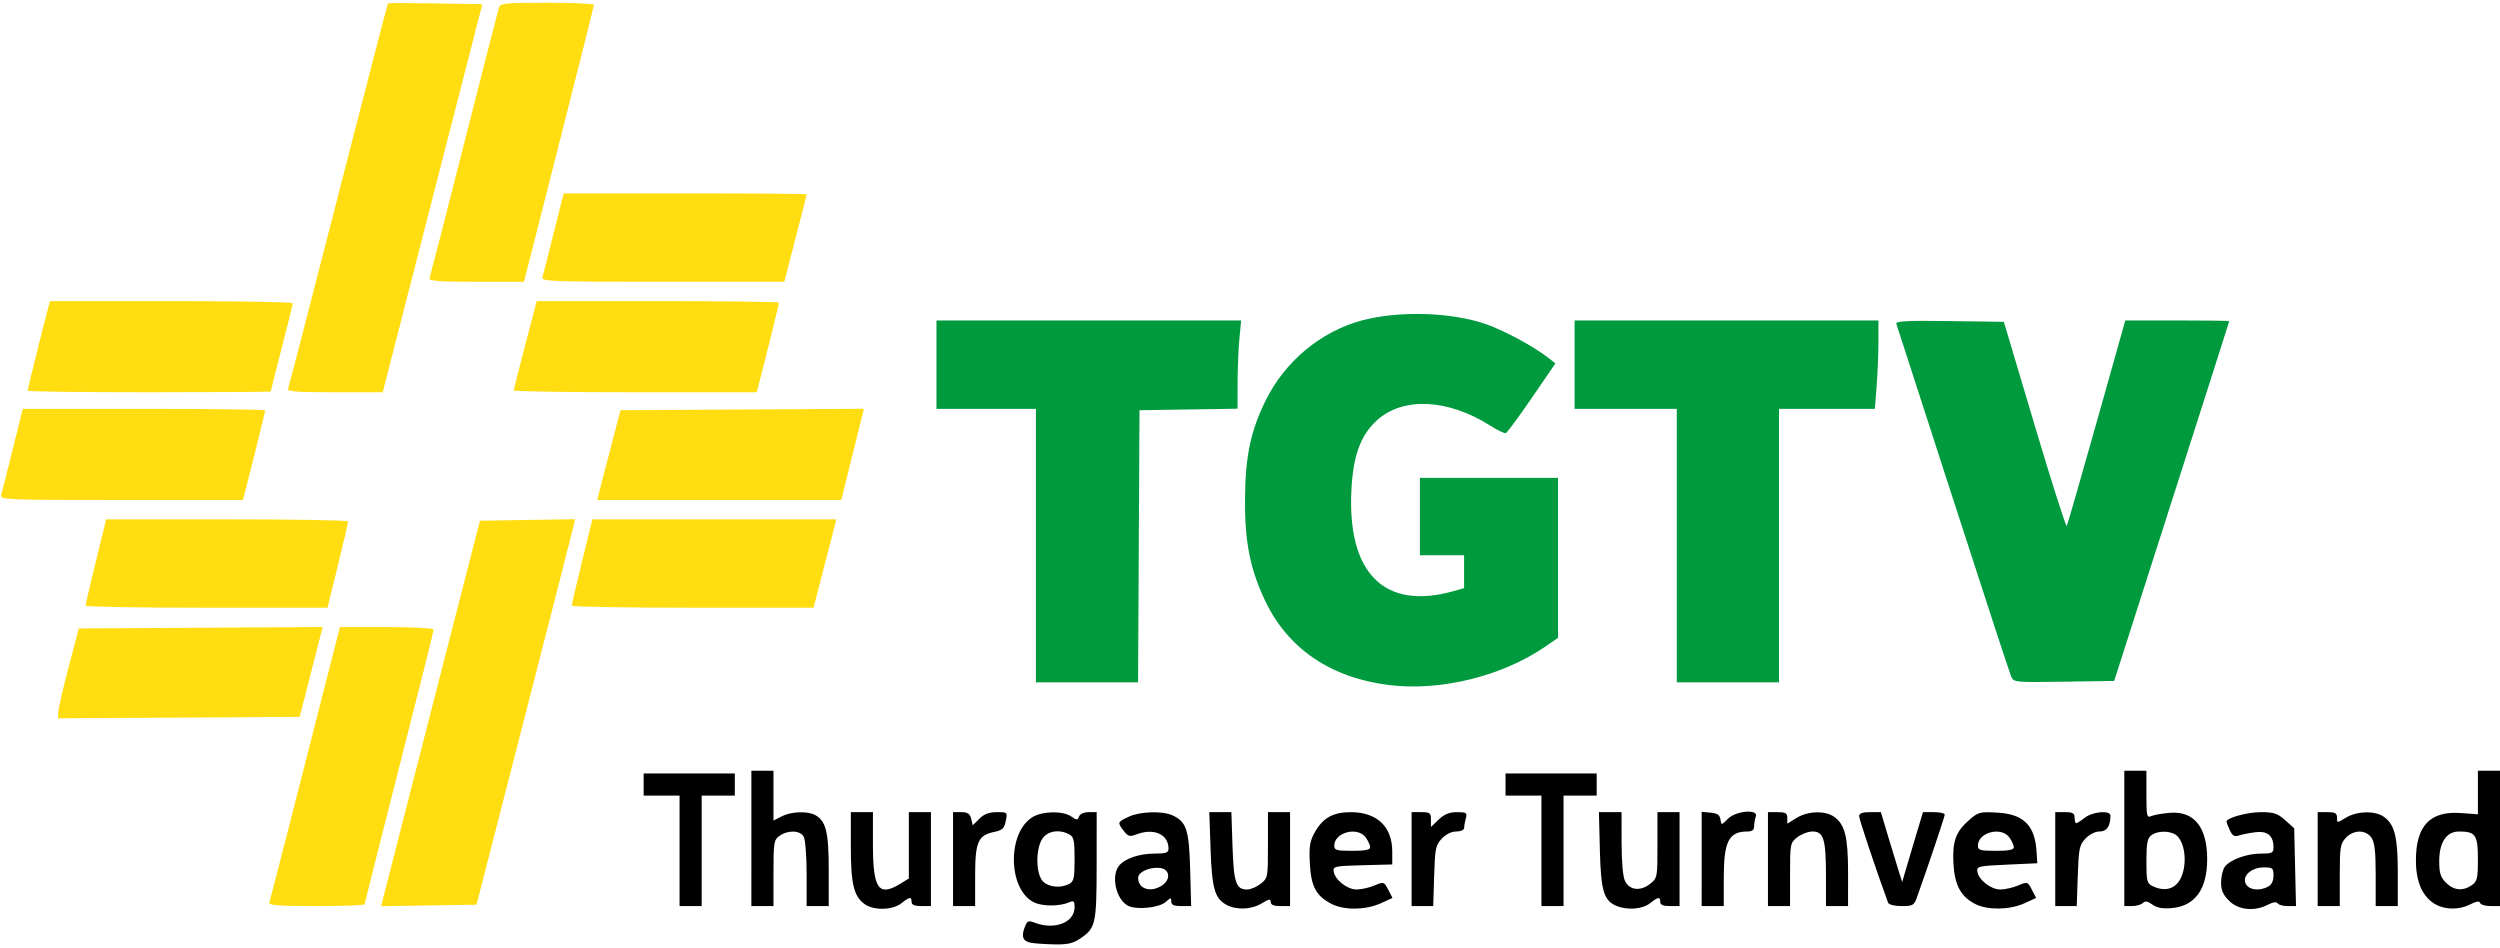
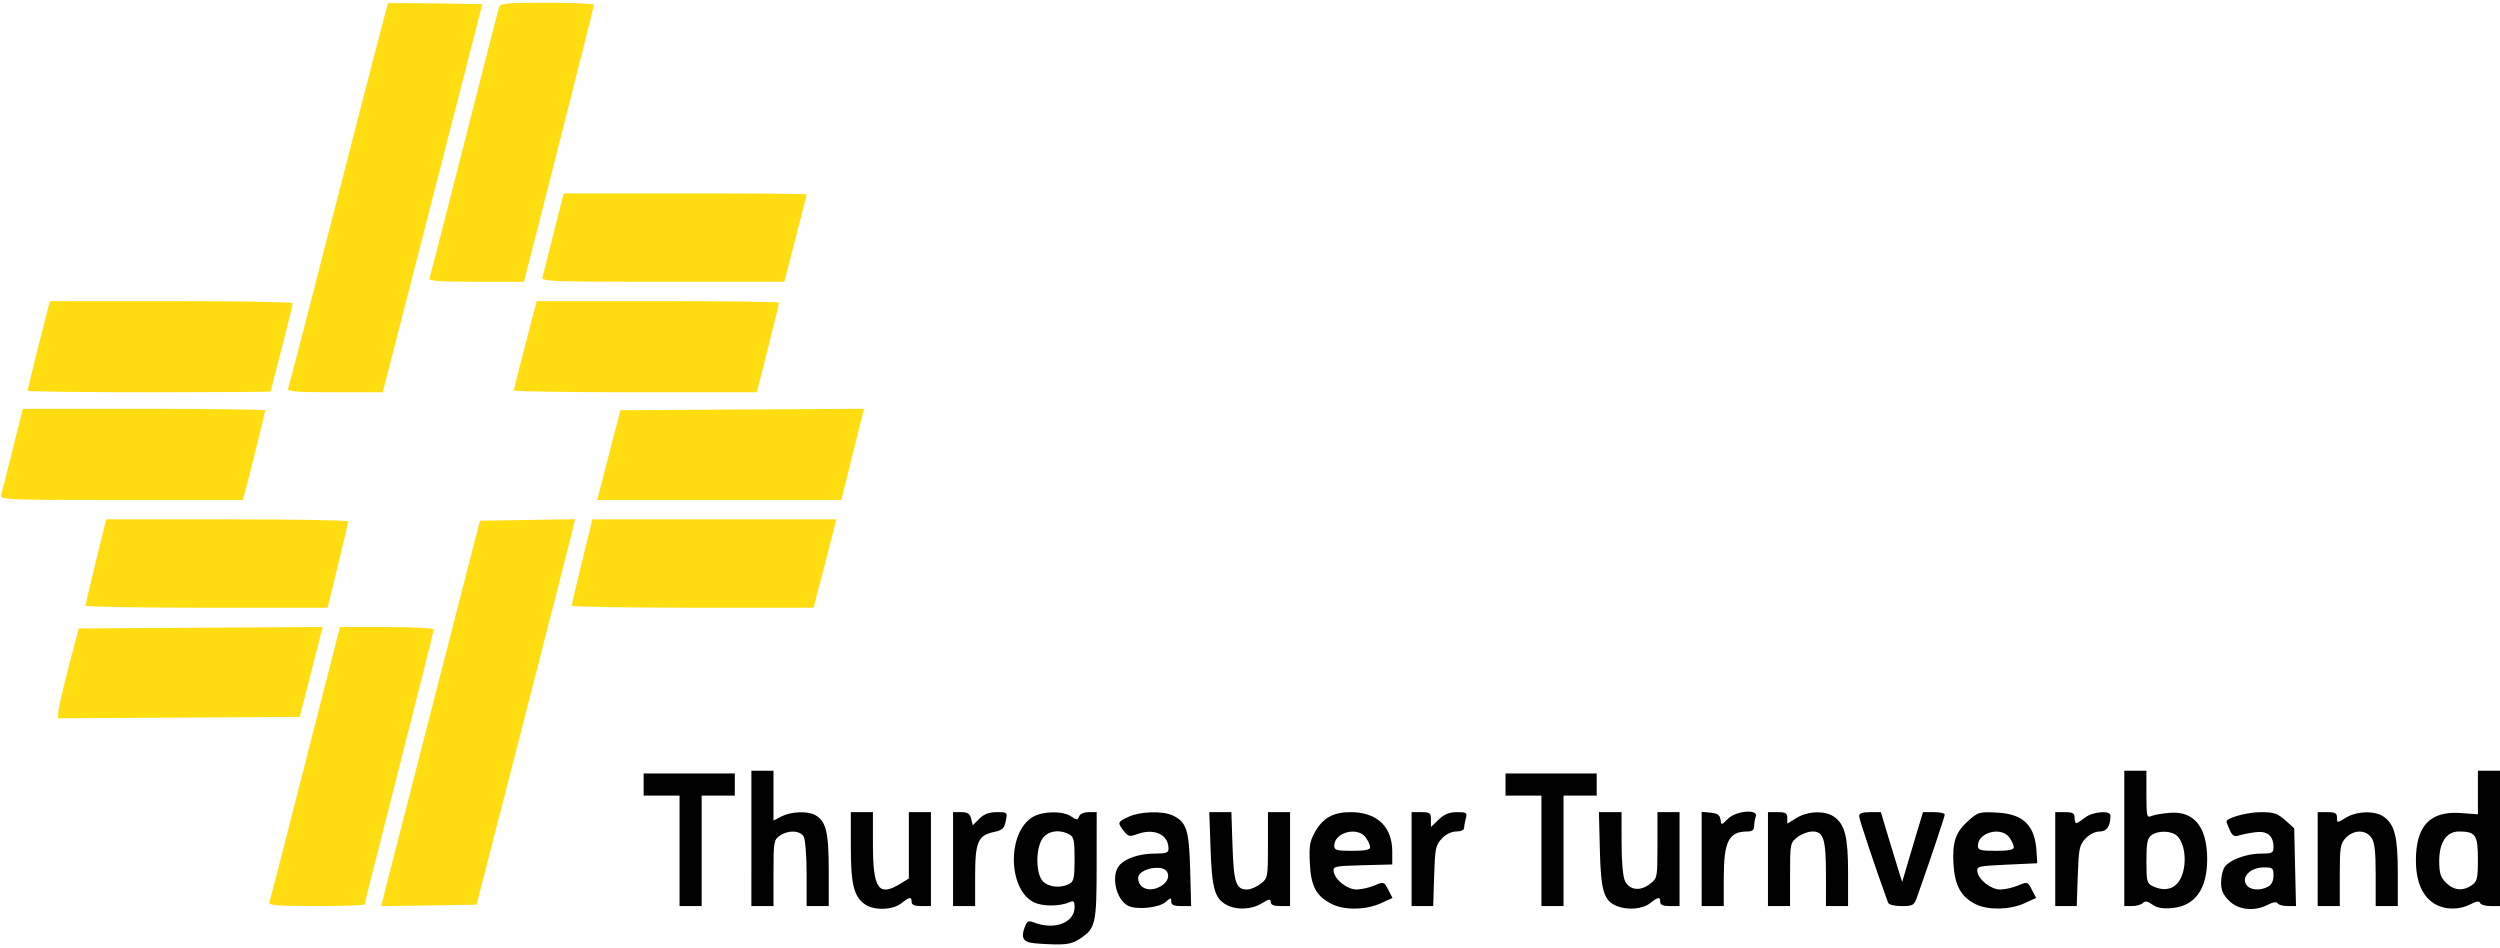
<svg xmlns="http://www.w3.org/2000/svg" xmlns:ns1="http://sodipodi.sourceforge.net/DTD/sodipodi-0.dtd" xmlns:ns2="http://www.inkscape.org/namespaces/inkscape" width="905" height="343" viewBox="0 0 905 343" version="1.1" id="svg1" ns1:docname="TGTV_rgb.svg" ns2:version="1.4 (86a8ad7, 2024-10-11)">
  <defs id="defs1" />
  <path style="display:inline;fill:#ffdd10;fill-opacity:1" d="m 97.5,326.75 c 0.241,-0.688 5.649,-21.725 12.018,-46.75 6.37,-25.025 12.026,-47.188 12.57,-49.25 l 0.989,-3.75 h 16.961 c 9.363,0 16.961,0.402 16.961,0.898 0,0.494 -5.625,22.933 -12.5,49.864 -6.875,26.931 -12.5,49.251 -12.5,49.602 0,0.35 -7.861,0.636 -17.469,0.636 -13.541,0 -17.37,-0.281 -17.031,-1.25 z M 138.521,325.774 C 138.835,324.523 146.885,293.125 156.41,256 l 17.319,-67.5 17.22,-0.274 17.22,-0.274 -0.625,2.774 C 207.2,192.252 199.174,223.65 189.709,260.5 l -17.209,67 -17.275,0.274 -17.275,0.274 z M 21.085,257.761 c 0.047,-1.243 1.734,-8.561 3.75,-16.261 L 28.5,227.5 72.649,227.24 116.798,226.979 112.649,243.24 108.5,259.5 64.75,259.761 21,260.021 Z M 30.979,219.25 c -0.012,-0.412 1.661,-7.612 3.717,-16 L 38.435,188 h 43.783 c 24.08,0 43.792,0.338 43.804,0.75 0.012,0.412 -1.661,7.612 -3.717,16 L 118.565,220 H 74.783 c -24.08,0 -43.792,-0.338 -43.804,-0.75 z m 176,0 c -0.012,-0.412 1.661,-7.612 3.717,-16 L 214.435,188 h 44.175 44.175 l -4.142,15.997 -4.142,15.997 -43.75,0.003 c -24.062,0.001 -43.76,-0.335 -43.771,-0.747 z m -206.587,-40 c 0.29,-0.963 2.176,-8.387 4.191,-16.5 L 8.248,148 H 52.124 C 76.256,148 96,148.251 96,148.558 c 0,0.523 -4.905,20.367 -7.092,28.692 L 87.923,181 H 43.894 C 2.428,181 -0.104,180.898 0.392,179.25 Z m 219.993,-14.5 4.225,-16.25 44.067,-0.26 44.067,-0.26 -4.098,16.51 L 304.548,181 h -44.194 -44.194 z M 10,141.442 c 0,-0.523 4.905,-20.367 7.092,-28.692 L 18.077,109 h 43.961 c 24.179,0 43.956,0.338 43.95,0.75 -0.006,0.412 -1.806,7.711 -4,16.218 C 99.795,134.475 98,141.563 98,141.718 98,141.873 78.2,142 54,142 29.8,142 10,141.749 10,141.442 Z m 94.307,-0.799 c 0.287,-0.747 8.471,-32.358 18.187,-70.247 9.716,-37.889 17.791,-69.014 17.944,-69.167 0.153,-0.153 7.903,-0.154 17.223,-0.003 L 174.606,1.5 156.575,71.75 138.545,142 h -17.379 c -14.227,0 -17.285,-0.246 -16.858,-1.357 z M 186,141.33 c 0,-0.368 1.861,-7.793 4.137,-16.5 L 194.273,109 h 43.863 C 262.261,109 282,109.251 282,109.558 c 0,0.523 -4.905,20.367 -7.092,28.692 L 273.923,142 H 229.961 C 205.783,142 186,141.699 186,141.33 Z M 155.491,100.75 C 155.727,100.062 161.353,78.125 167.994,52 174.635,25.875 180.309,3.712 180.602,2.75 181.082,1.173 182.811,1 198.067,1 207.38,1 215,1.326 215,1.725 215,2.124 209.304,24.849 202.343,52.225 L 189.686,102 h -17.312 c -13.411,0 -17.215,-0.282 -16.884,-1.25 z m 40.895,-0.5 c 0.286,-0.963 1.691,-6.475 3.122,-12.25 1.431,-5.775 3.045,-12.188 3.586,-14.25 L 204.077,70 h 43.961 C 272.217,70 292,70.159 292,70.353 c 0,0.303 -1.362,5.648 -7.109,27.897 l -0.969,3.75 h -44.029 c -41.464,0 -43.999,-0.102 -43.508,-1.75 z" id="path1" ns1:nodetypes="ssscsssssssscccsscccssscccccccssscssscssssccccccsssscssscsscccccccccsscscsssssssscccsssscssscsssssssscssssscssscss" />
  <path style="display:inline;fill:#000000" d="m 373.189,341.286 c -2.894,-0.553 -3.555,-2.192 -2.26,-5.6 0.897,-2.361 1.302,-2.548 3.606,-1.672 7.258,2.76 14.465,-0.041 14.465,-5.62 0,-2.112 -0.332,-2.46 -1.75,-1.83 -3.637,1.615 -9.998,1.618 -13.114,0.007 -9.36,-4.84 -9.528,-25.363 -0.252,-30.842 3.644,-2.152 10.942,-2.24 13.902,-0.166 2.022,1.416 2.286,1.416 2.829,0 C 390.967,294.644 392.407,294 394.107,294 H 397 l -0.015,19.25 c -0.016,21.203 -0.358,22.737 -5.898,26.47 -2.686,1.81 -4.641,2.252 -9.485,2.144 -3.356,-0.075 -7.142,-0.335 -8.413,-0.578 z m 13.877,-21.321 C 388.728,319.075 389,317.816 389,311 c 0,-6.816 -0.272,-8.075 -1.934,-8.965 -3.64,-1.948 -7.882,-1.245 -9.757,1.616 -2.43,3.708 -2.353,12.537 0.132,15.283 2.027,2.239 6.476,2.716 9.625,1.03 z m -73.949,7.404 C 309.085,324.545 308,320.128 308,306.532 V 294 h 4 4 v 11.777 c 0,15.911 2.062,18.921 9.75,14.233 L 329,318.029 V 306.015 294 h 4 4 v 17 17 h -3.5 c -2.444,0 -3.5,-0.452 -3.5,-1.5 0,-1.985 -0.684,-1.893 -3.727,0.5 -3.137,2.468 -9.89,2.657 -13.156,0.369 z m 95.248,0.517 c -4.384,-2.237 -6.286,-10.865 -3.213,-14.57 C 407.275,310.756 412.49,309 417.968,309 422.123,309 423,308.69 423,307.223 c 0,-5.237 -5.287,-7.585 -11.64,-5.169 -2.397,0.911 -3.01,0.743 -4.543,-1.25 -2.375,-3.087 -2.343,-3.182 1.717,-5.118 4.073,-1.942 12.212,-2.214 15.905,-0.531 5.059,2.305 6.013,5.225 6.4,19.596 l 0.357,13.25 h -3.598 C 424.917,328 424,327.578 424,326.345 c 0,-1.491 -0.197,-1.477 -1.99,0.146 -2.358,2.134 -10.556,2.972 -13.646,1.395 z m 12.47,-7.483 c 3.086,-2.162 2.563,-5.799 -0.893,-6.201 -3.756,-0.437 -7.941,1.446 -7.941,3.573 0,4.121 4.705,5.521 8.834,2.628 z m 23.107,7.125 c -4.207,-2.288 -5.239,-5.943 -5.724,-20.278 L 437.768,294 h 3.995 3.995 l 0.413,12.397 c 0.439,13.19 1.261,15.603 5.316,15.603 1.233,0 3.428,-0.933 4.878,-2.073 2.583,-2.032 2.635,-2.306 2.635,-14 V 294 h 4 4 v 17 17 h -3.5 c -2.429,0 -3.5,-0.454 -3.5,-1.485 0,-1.212 -0.598,-1.121 -3.25,0.496 -3.764,2.295 -9.141,2.512 -12.808,0.518 z m 38.129,-0.28 c -5.624,-2.868 -7.486,-6.334 -7.91,-14.725 -0.312,-6.186 -0.018,-8.006 1.827,-11.289 C 478.892,296.069 482.6,294 488.954,294 c 9.489,0 15.035,5.241 15.042,14.216 l 0.004,4.716 -10.75,0.284 c -10.106,0.267 -10.732,0.404 -10.449,2.284 0.454,3.01 4.903,6.5 8.287,6.5 1.637,0 4.537,-0.652 6.445,-1.449 3.421,-1.43 3.489,-1.409 5.009,1.53 l 1.541,2.98 -4.291,1.948 c -5.377,2.441 -13.197,2.546 -17.72,0.24 z M 496,306.723 c 0,-0.703 -0.701,-2.278 -1.557,-3.5 C 491.539,299.077 483,301.265 483,306.155 c 0,1.604 0.849,1.845 6.5,1.845 4.608,0 6.5,-0.372 6.5,-1.277 z m 89.308,21.268 c -4.718,-1.901 -5.783,-5.395 -6.154,-20.194 L 578.808,294 H 582.904 587 l 0.015,11.25 c 0.009,7.021 0.488,12.19 1.273,13.75 1.65,3.278 5.553,3.7 9.017,0.975 C 599.963,317.884 600,317.689 600,305.927 V 294 h 4 4 v 17 17 h -3.5 c -2.444,0 -3.5,-0.452 -3.5,-1.5 0,-1.985 -0.684,-1.893 -3.727,0.5 -2.678,2.107 -8.083,2.554 -11.965,0.99 z m 129.91,-0.653 c -5.311,-2.618 -7.622,-6.798 -8.062,-14.583 -0.457,-8.096 0.793,-11.624 5.621,-15.863 3.336,-2.929 3.904,-3.078 10.303,-2.717 9.434,0.533 13.536,4.585 14.14,13.967 L 737.5,312.5 l -11,0.5 c -10.297,0.468 -10.981,0.628 -10.699,2.5 0.454,3.01 4.903,6.5 8.287,6.5 1.637,0 4.537,-0.652 6.445,-1.449 3.421,-1.43 3.489,-1.409 5.009,1.53 l 1.541,2.98 -4.291,1.948 c -5.236,2.377 -13.119,2.524 -17.573,0.329 z M 729,306.723 c 0,-0.703 -0.701,-2.278 -1.557,-3.5 C 724.539,299.077 716,301.265 716,306.155 c 0,1.604 0.849,1.845 6.5,1.845 4.608,0 6.5,-0.372 6.5,-1.277 z m 50.166,20.731 c -1.718,-1.24 -2.629,-1.39 -3.45,-0.569 C 775.102,327.498 773.34,328 771.8,328 H 769 V 303.5 279 h 4 4 v 8.607 c 0,7.832 0.158,8.536 1.75,7.816 0.963,-0.435 4.007,-0.969 6.765,-1.186 C 794.275,293.547 799,299.42 799,311 c 0,10.858 -4.39,16.972 -12.717,17.713 -3.427,0.305 -5.444,-0.052 -7.117,-1.259 z m 8.778,-7.398 c 3.698,-3.698 3.915,-13.344 0.389,-17.24 -1.921,-2.122 -7.047,-2.349 -9.583,-0.424 -1.41,1.07 -1.75,2.881 -1.75,9.315 0,7.295 0.195,8.081 2.25,9.072 3.464,1.671 6.557,1.413 8.694,-0.724 z m 18.979,6.021 c -2.232,-2.232 -2.916,-3.828 -2.891,-6.75 0.018,-2.105 0.626,-4.61 1.352,-5.566 C 807.345,311.178 813.331,309 818.468,309 822.535,309 823,308.763 823,306.691 c 0,-4.177 -2.201,-5.993 -6.576,-5.426 -2.158,0.279 -4.851,0.814 -5.984,1.188 -1.596,0.527 -2.327,0.093 -3.25,-1.934 C 806.536,299.082 806,297.679 806,297.402 806,296.061 813.543,294 818.452,294 c 4.68,0 6.011,0.442 8.782,2.915 l 3.266,2.915 0.326,14.085 L 831.151,328 h -3.017 c -1.659,0 -3.294,-0.448 -3.632,-0.996 -0.388,-0.628 -1.684,-0.444 -3.509,0.5 -4.906,2.537 -10.693,1.95 -14.07,-1.427 z m 14.143,-5.112 c 1.245,-0.666 1.934,-2.092 1.934,-4 0,-2.722 -0.287,-2.965 -3.5,-2.965 -4.598,0 -8.014,3.171 -6.488,6.023 1.162,2.172 4.931,2.613 8.053,0.942 z m 60.776,6.511 c -4.788,-2.601 -7.262,-8.013 -7.282,-15.936 -0.032,-12.562 5.095,-18.015 16.19,-17.219 l 6.25,0.448 V 286.885 279 h 4 4 v 24.5 24.5 h -3.417 c -1.879,0 -3.586,-0.509 -3.794,-1.132 -0.261,-0.783 -1.351,-0.629 -3.534,0.5 -3.858,1.995 -8.86,2.038 -12.414,0.108 z m 12.936,-7.033 C 896.756,319.058 897,318.017 897,310.978 897,302.237 896.149,301 890.138,301 885.625,301 883,304.928 883,311.68 c 0,4.411 0.453,5.864 2.455,7.865 2.818,2.818 6.126,3.137 9.323,0.898 z M 246,308 v -20 h -6.5 -6.5 v -4 -4 h 16.5 16.5 v 4 4 h -6 -6 v 20 20 h -4 -4 z m 26,-4.5 V 279 h 4 4 v 9.026 9.026 l 2.95,-1.526 c 3.394,-1.755 9.3,-1.997 12.105,-0.496 3.947,2.112 4.945,6.132 4.945,19.921 V 328 h -4 -4 v -11.566 c 0,-6.361 -0.466,-12.436 -1.035,-13.5 -1.267,-2.368 -5.632,-2.556 -8.742,-0.378 -2.086,1.461 -2.223,2.292 -2.223,13.5 V 328 h -4 -4 z m 73,7.5 v -17 h 2.981 c 2.305,0 3.116,0.539 3.578,2.377 l 0.597,2.377 2.377,-2.377 c 1.694,-1.694 3.503,-2.377 6.296,-2.377 3.883,0 3.913,0.03 3.261,3.216 -0.545,2.667 -1.245,3.336 -4.1,3.92 C 354.036,302.354 353,304.721 353,317.111 V 328 h -4 -4 z m 166,0 v -17 h 3.5 c 3.132,0 3.5,0.283 3.5,2.687 v 2.687 l 2.805,-2.687 C 522.846,294.731 524.647,294 527.421,294 c 3.465,0 3.757,0.205 3.209,2.25 -0.332,1.238 -0.609,2.812 -0.617,3.5 -0.008,0.702 -1.253,1.25 -2.839,1.25 -1.743,0 -3.754,0.988 -5.25,2.578 -2.206,2.346 -2.455,3.562 -2.763,13.5 L 518.823,328 H 514.912 511 Z m 47,-3 v -20 h -6.5 -6.5 v -4 -4 h 16.5 16.5 v 4 4 h -6 -6 v 20 20 h -4 -4 z m 58,2.937 v -17.063 l 3.25,0.313 c 2.44,0.235 3.326,0.849 3.556,2.462 0.306,2.146 0.309,2.145 2.705,-0.25 2.931,-2.931 11.163,-3.597 10.096,-0.817 -0.334,0.87 -0.607,2.445 -0.607,3.5 C 635,300.444 634.299,301 632.582,301 625.801,301 624,304.558 624,317.95 V 328 h -4 -4 z M 640,311 v -17 h 3.5 c 2.879,0 3.5,0.369 3.5,2.082 v 2.082 l 3.368,-2.082 c 4.049,-2.503 10.289,-2.711 13.515,-0.451 3.992,2.796 5.117,7.266 5.117,20.337 V 328 h -4 -4 V 317.065 C 661,303.785 660.161,301 656.16,301 c -1.589,0 -4.076,0.933 -5.525,2.073 -2.572,2.023 -2.635,2.346 -2.635,13.5 V 328 h -4 -4 z m 43.48,15.75 C 679.146,314.906 673,296.546 673,295.442 673,294.43 674.174,294 676.939,294 h 3.939 l 2.615,8.75 c 1.438,4.812 3.175,10.503 3.859,12.645 l 1.244,3.895 1.281,-4.395 c 0.705,-2.417 2.398,-8.107 3.762,-12.645 l 2.481,-8.25 h 3.939 c 2.167,0 3.939,0.395 3.939,0.877 0,0.736 -5.878,18.233 -10.035,29.873 -1.073,3.003 -1.497,3.25 -5.594,3.25 -2.636,0 -4.619,-0.507 -4.891,-1.25 z M 744,311 v -17 h 3.5 c 2.833,0 3.5,0.381 3.5,2 0,1.1 0.267,2 0.592,2 0.326,0 1.736,-0.9 3.135,-2 2.83,-2.226 9.281,-2.749 9.259,-0.75 -0.042,3.878 -1.321,5.75 -3.929,5.75 -1.615,0 -3.682,1.036 -5.12,2.566 -2.184,2.325 -2.446,3.595 -2.785,13.5 L 751.779,328 H 747.889 744 Z m 95,0 v -17 h 3.5 c 2.825,0 3.5,0.383 3.5,1.985 0,1.98 0.009,1.98 3.25,0.004 3.952,-2.41 10.46,-2.581 13.633,-0.358 C 866.875,298.427 868,302.897 868,315.968 V 328 h -4 -4 v -11.277 c 0,-8.589 -0.371,-11.807 -1.557,-13.5 -2.067,-2.95 -6.452,-2.907 -9.269,0.092 -1.965,2.092 -2.174,3.392 -2.174,13.5 V 328 h -4 -4 z" id="path15" ns2:label="path2" ns1:nodetypes="sssssssssscssssssssssssscccsscccccccssssssssssssscsssssssssscccsssscccccssssssssccssssscssssssssssccccssscccccssssssssscssssscsssssssssscccccssssssssssssssssssssssscccsssssssssssscccccccsssssssssscccccccccccccccccccccccssscccssssccccccsscsssssccccccsscssscssscccccccccccccccccccccccsssssssccccccsscssscccssssccccssscsscsscsssssccssssssssccccccsscsscccsssscccc" />
-   <path style="display:inline;fill:#009a3e;fill-opacity:1" d="m 503,248.005 c -21.146,-2.578 -36.672,-13.07 -44.944,-30.37 -5.45,-11.398 -7.456,-21.362 -7.376,-36.635 0.082,-15.619 2.011,-24.919 7.467,-36 6.973,-14.161 19.97,-24.993 34.773,-28.979 13.386,-3.605 32.465,-3.043 45.026,1.325 6.689,2.326 17.59,8.247 22.837,12.403 l 2.282,1.808 -8.543,12.471 c -4.699,6.859 -8.939,12.605 -9.423,12.768 -0.484,0.163 -3.045,-1.076 -5.691,-2.753 -15.325,-9.719 -31.684,-10.439 -41.047,-1.808 -5.775,5.323 -8.444,12.527 -9.12,24.618 -1.714,30.64 11.852,44.245 37.01,37.115 L 530,212.906 V 206.953 201 h -8 -8 v -14 -14 h 25 25 v 28.952 28.952 l -4.577,3.149 C 543.863,244.759 521.574,250.27 503,248.005 Z M 375,197.5 V 148 h -18 -18 v -16 -16 h 55.145 55.145 l -0.637,6.75 c -0.351,3.712 -0.641,10.902 -0.645,15.977 L 448,147.954 430.25,148.227 412.5,148.5 412.241,197.75 411.981,247 H 393.491 375 Z m 232,0 V 148 H 588.5 570 v -16 -16 h 55 55 l -0.006,7.75 c -0.003,4.263 -0.295,11.463 -0.648,16 L 678.704,148 H 661.352 644 V 197.5 247 H 625.5 607 Z m 120.994,47.273 C 727.453,243.523 717.987,214.6 706.959,180.5 695.931,146.4 686.714,117.928 686.477,117.229 c -0.341,-1.006 3.678,-1.214 19.243,-1 l 19.674,0.271 11.146,37.409 c 6.13,20.575 11.366,37 11.635,36.5 0.269,-0.5 5.146,-17.447 10.838,-37.659 L 769.361,116 h 18.819 c 10.351,0 18.816,0.113 18.811,0.25 -0.005,0.138 -9.38,29.5 -20.835,65.25 l -20.826,65 -18.176,0.273 c -18.068,0.271 -18.182,0.259 -19.16,-2 z" id="path16" ns2:label="path3" ns1:nodetypes="ssssssscsssssscccccccccccssccccccccsscccccccccccccccccsccccccccsssscssscscscss" />
</svg>